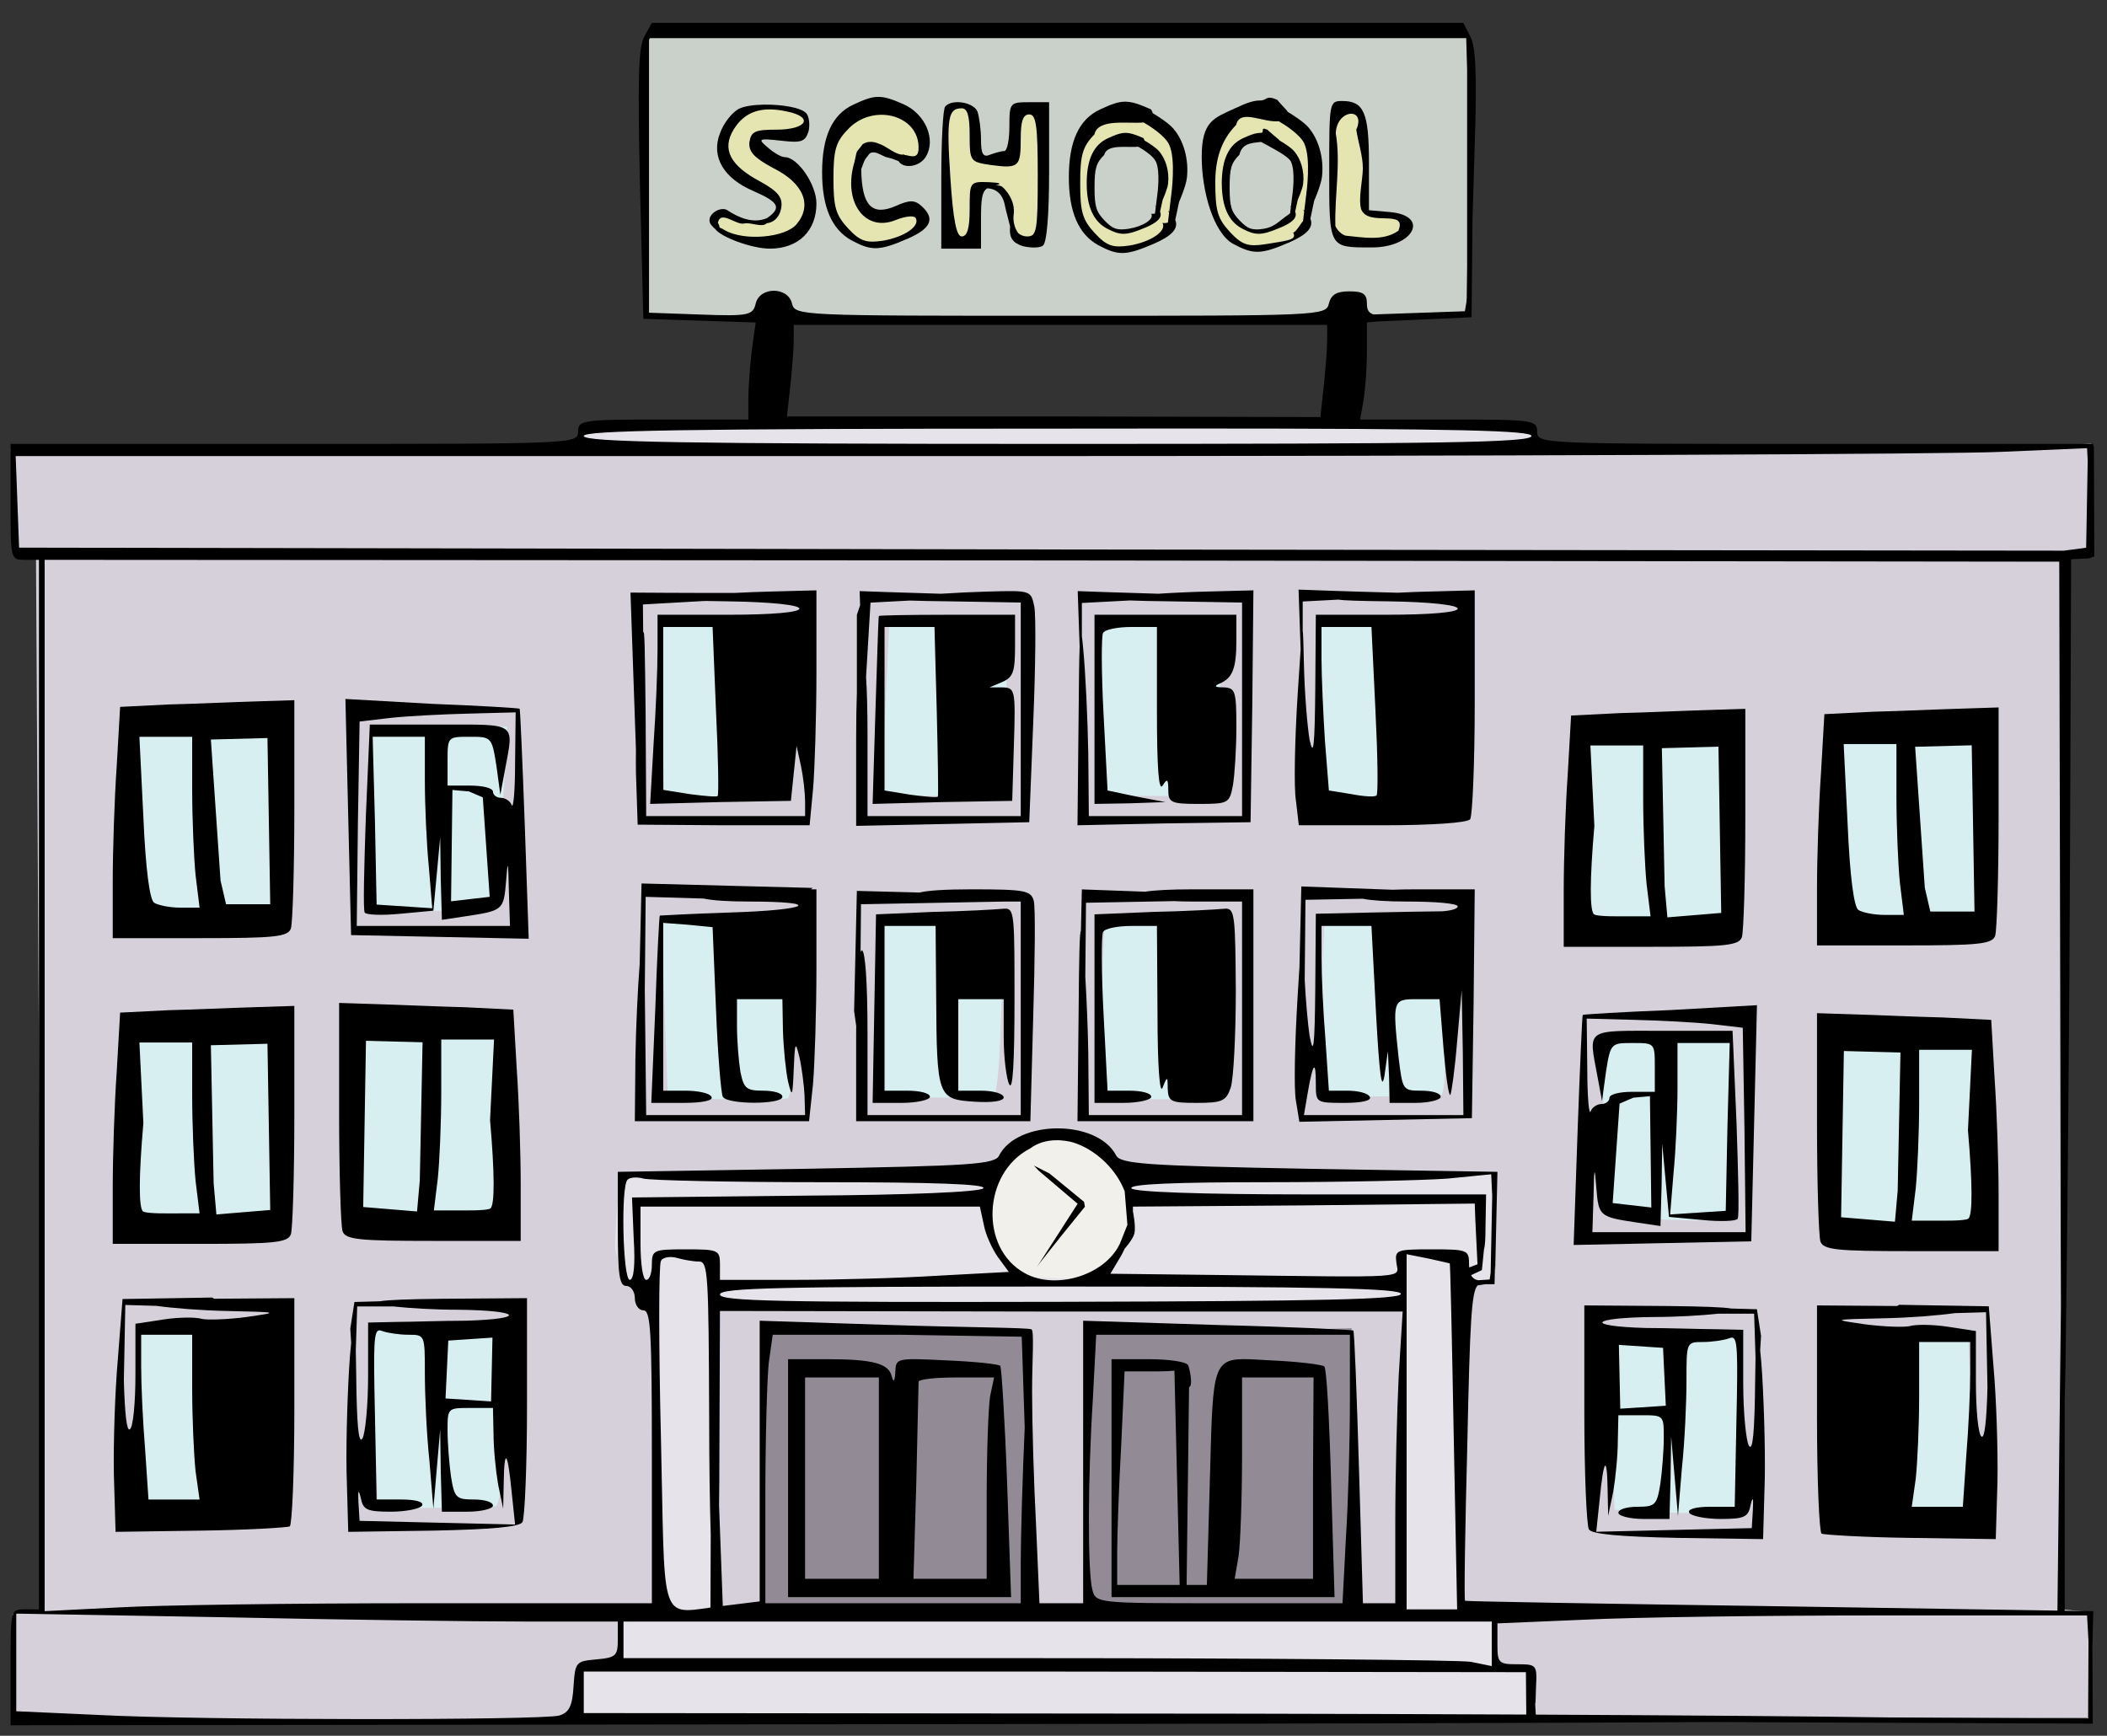
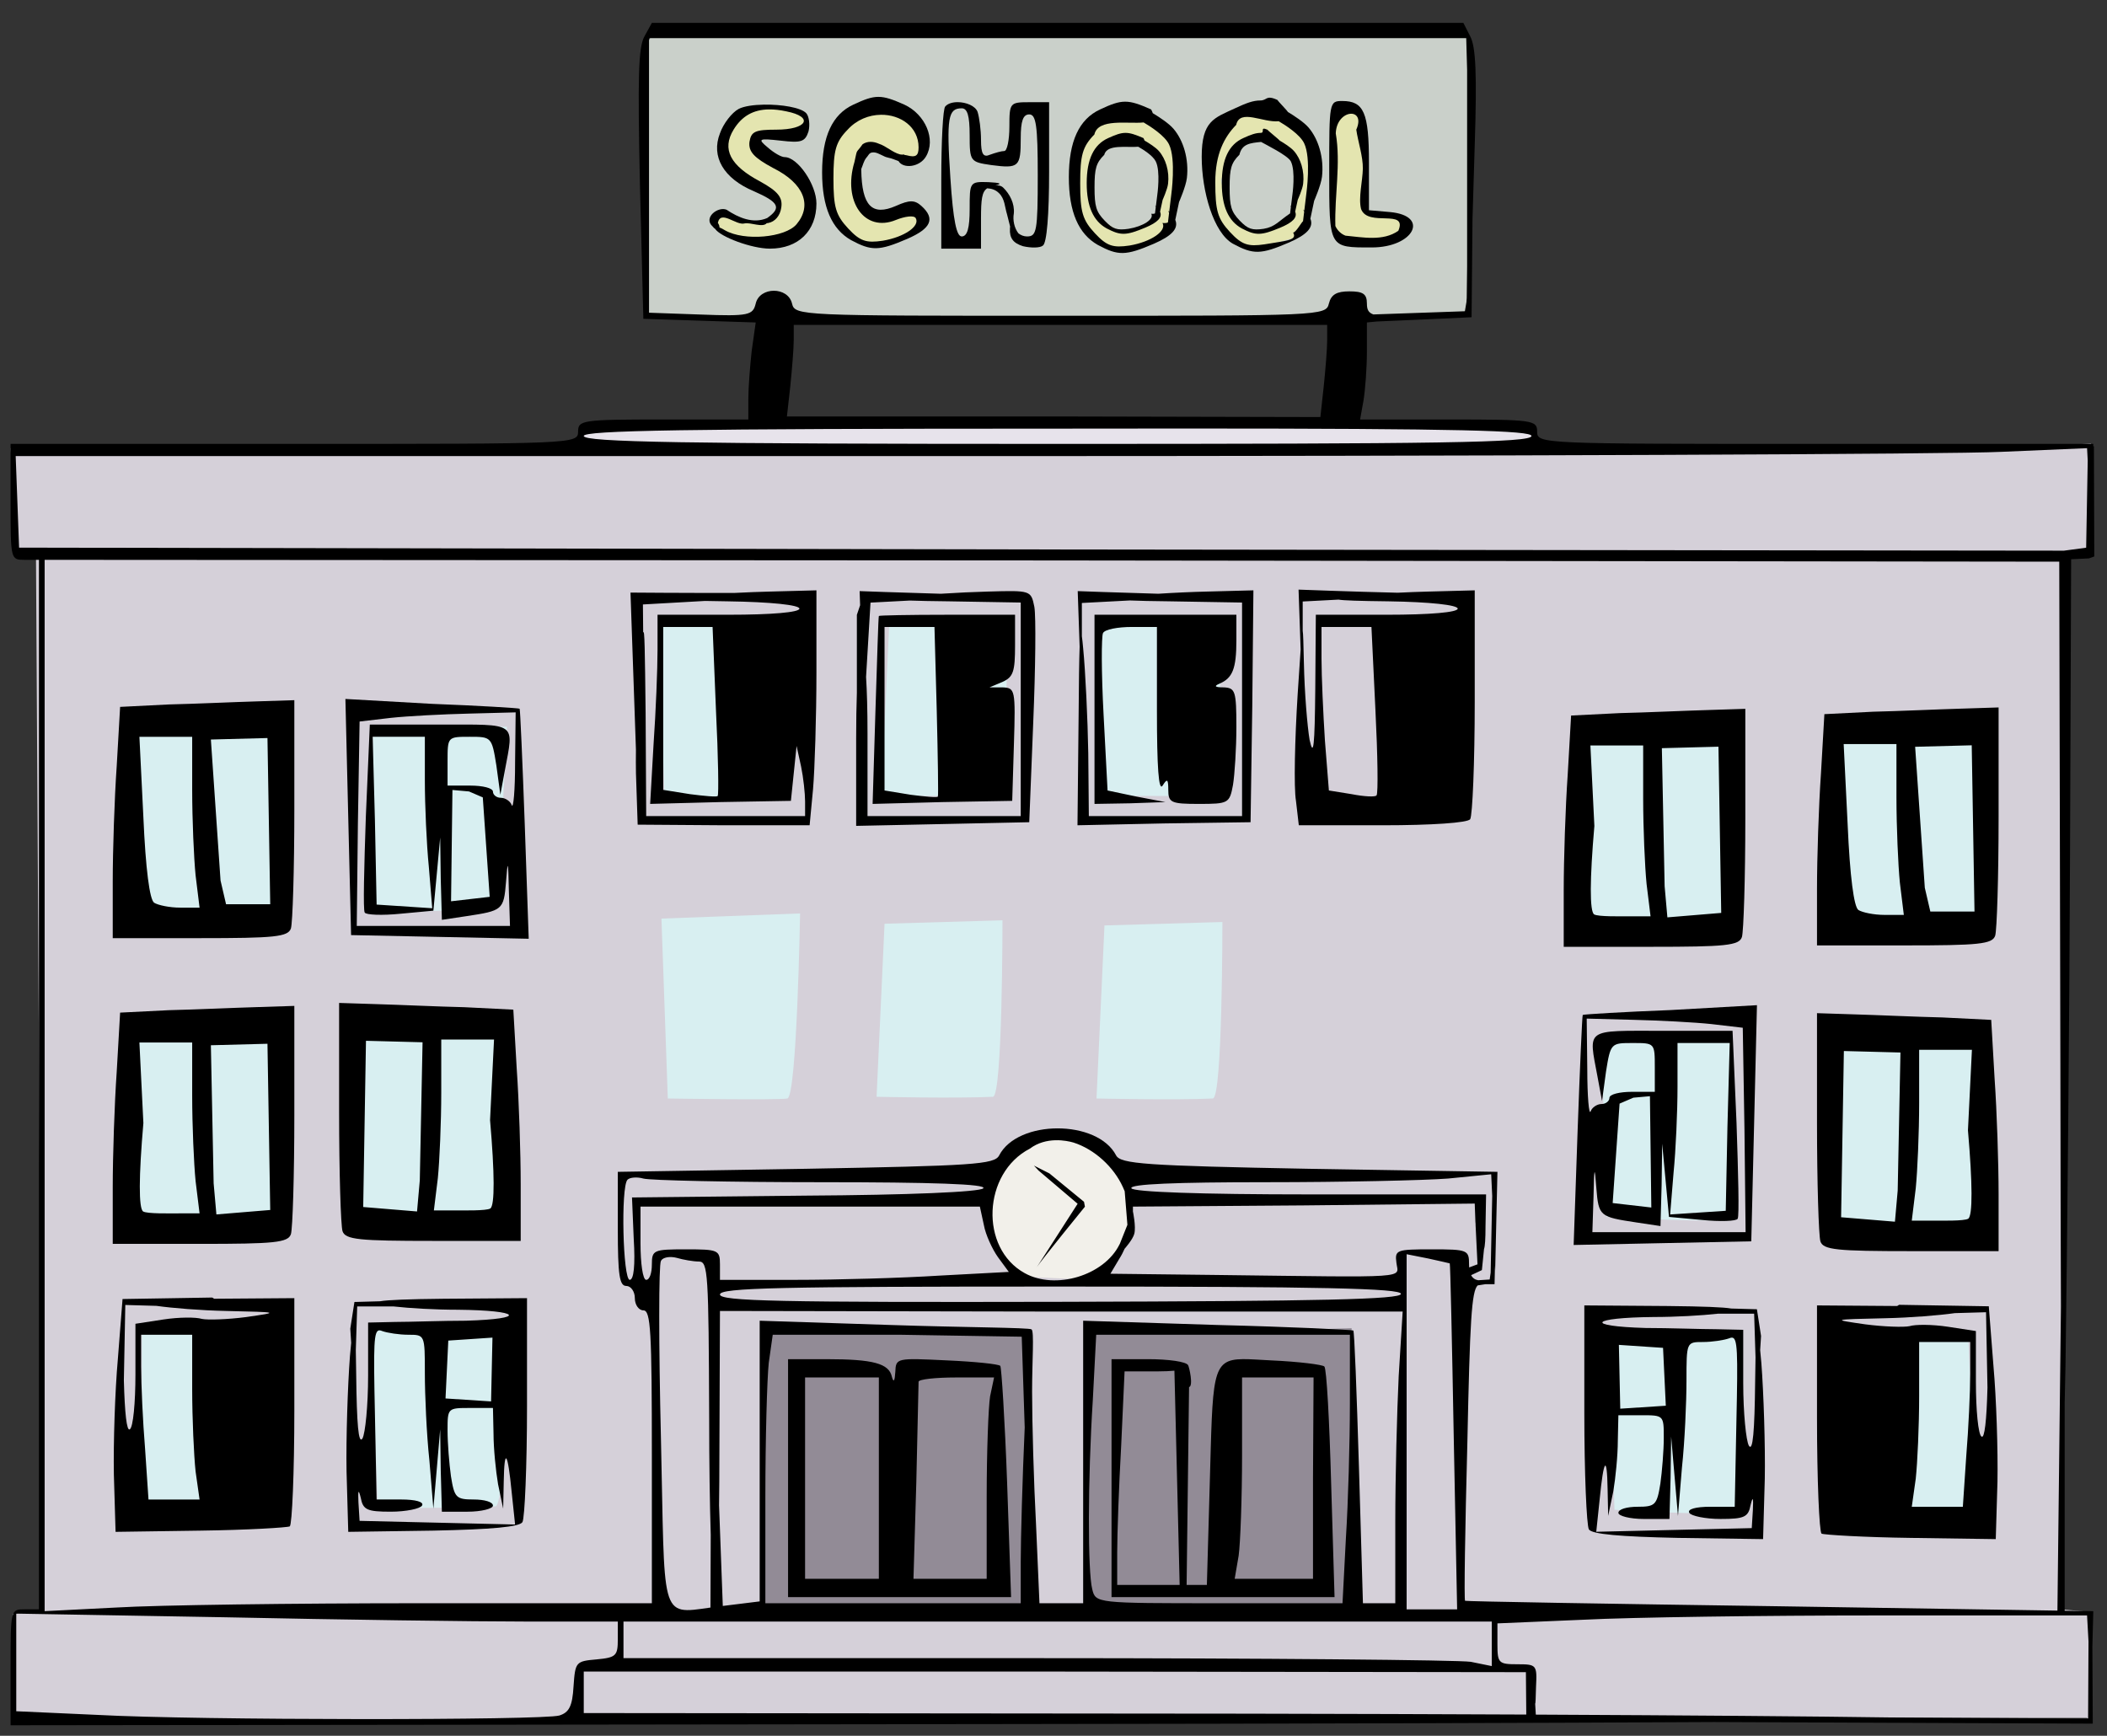
<svg xmlns="http://www.w3.org/2000/svg" xmlns:ns1="http://www.inkscape.org/namespaces/inkscape" xmlns:ns2="http://sodipodi.sourceforge.net/DTD/sodipodi-0.dtd" version="1.0" width="795" height="655" viewBox="0 0 636 524" preserveAspectRatio="xMidYMid meet" id="svg9101" ns1:version="0.91 r13725" ns2:docname="school-colour.svg">
  <rect x="0" y="0" width="636" height="524" fill="#333333" stroke="none" />
  <defs id="defs9171" />
  <ns2:namedview pagecolor="#ffffff" bordercolor="#666666" borderopacity="1" objecttolerance="10" gridtolerance="10" guidetolerance="10" ns1:pageopacity="0" ns1:pageshadow="2" ns1:window-width="1916" ns1:window-height="1035" id="namedview9169" showgrid="false" fit-margin-top="0" fit-margin-left="0" fit-margin-right="0" fit-margin-bottom="0" units="px" ns1:zoom="0.35739105" ns1:cx="576.05733" ns1:cy="575.12671" ns1:window-x="4" ns1:window-y="1" ns1:window-maximized="1" ns1:current-layer="g9105" />
  <g transform="matrix(0.1,0,0,-0.1,244.898,349.963)" id="g9105" style="fill:#000000;stroke:none">
    <g id="g9932" transform="matrix(1.713,0,0,1.842,-2708.237,-2832.246)">
      <path ns2:nodetypes="cccccccccc" ns1:connector-curvature="0" id="path9871" d="m 2855.968,2740.83 -2.808,-36.507 -1089.592,-8.425 -468.974,2.808 -120.754,14.041 8.425,28.082 699.249,8.425 553.221,0 190.959,-5.617 z" style="fill:#e7e3eb;fill-opacity:1;fill-rule:evenodd;stroke:none;stroke-width:8px;stroke-linecap:butt;stroke-linejoin:miter;stroke-opacity:1" />
      <path ns1:connector-curvature="0" id="path9865" d="m 1173.753,2702.964 -1003.429,0 7.405,-177.729 37.027,0 11.108,-1725.454 -51.838,-7.405 0,-166.621 322.134,-11.108 2354.911,7.405 977.51,0 7.405,-3.703 -3.703,177.729 -48.135,3.703 3.703,1255.212 0,473.944 44.432,-3.703 3.703,96.27 0,88.865 -251.783,-11.108 -714.619,3.703 -1199.671,0 z" style="fill:#d5d0d9;fill-opacity:1;fill-rule:evenodd;stroke:none;stroke-width:8px;stroke-linecap:butt;stroke-linejoin:miter;stroke-opacity:1" />
      <path ns1:connector-curvature="0" id="path9891" d="m 2302.571,2423.501 c 0,0 0.216,-288.505 -16.849,-289.248 -64.589,-2.808 -205.001,10e-5 -205.001,10e-5 l 14.041,283.631 z" style="fill:#d8eff1;fill-opacity:1;fill-rule:evenodd;stroke:none;stroke-width:8px;stroke-linecap:butt;stroke-linejoin:miter;stroke-opacity:1" ns2:nodetypes="csccc" />
      <path ns1:connector-curvature="0" id="path9875" d="m 379.111,2255.007 c 0,0 -25.274,-322.946 -8.425,-325.754 16.849,-2.808 278.015,2.808 278.015,2.808 l -2.808,314.522 z" style="fill:#d8eff1;fill-opacity:1;fill-rule:evenodd;stroke:none;stroke-width:8px;stroke-linecap:butt;stroke-linejoin:miter;stroke-opacity:1" />
      <path ns1:connector-curvature="0" id="path9873" d="m 1496.785,1255.278 -2.808,-457.741 1041.852,5.616 0,210.617 -2.808,247.124 -179.727,-5.616 -283.631,14.041 0,-365.07 -2.808,-95.48 -98.288,-5.616 -5.617,67.397 -5.617,387.535 -165.685,0 -272.398,0 z" style="fill:#928b96;fill-opacity:1;fill-rule:evenodd;stroke:none;stroke-width:8px;stroke-linecap:butt;stroke-linejoin:miter;stroke-opacity:1" />
-       <path ns2:nodetypes="cccccccccccccccccccccccccccccscccccccccccccccc" ns1:connector-curvature="0" id="path9867" d="m 2777.337,794.728 -67.397,-8.425 -230.275,2.808 -511.097,2.808 -550.413,2.808 -14.041,210.617 5.616,289.248 205.001,0 634.659,5.616 373.494,0 -2.808,-395.96 2.808,-115.137 109.521,0 -5.616,345.412 0,196.576 50.548,5.616 5.617,53.356 0,126.37 -174.11,-2.808 -390.344,-5.617 -95.48,8.425 -50.548,53.356 -78.63,11.233 -87.055,-39.315 -8.425,-33.699 -205,2.808 -238.699,-2.808 -143.22,2.808 -67.397,0 c 0,0 -11.233,-106.713 -8.425,-120.754 2.808,-14.041 14.041,-50.548 14.041,-50.548 l 33.699,-11.233 22.466,-89.863 5.617,-398.768 -2.808,-44.932 -61.781,-2.808 -5.616,-81.439 -70.206,-8.425 0,-75.822 996.921,0 685.207,-8.425 -2.808,87.055 -61.781,5.616 -8.425,42.123 5.617,33.699 z" style="fill:#e7e3eb;fill-opacity:1;fill-rule:evenodd;stroke:none;stroke-width:8px;stroke-linecap:butt;stroke-linejoin:miter;stroke-opacity:1" />
      <path ns1:connector-curvature="0" id="path9869" d="m 1996.65,1575.416 -67.397,-25.274 -42.123,-89.863 8.425,-58.973 58.973,-56.165 131.987,-5.616 25.274,28.082 30.89,50.548 0,30.89 -11.233,53.356 -25.274,39.315 -56.164,28.082 z" style="fill:#f2f0ea;fill-opacity:1;fill-rule:evenodd;stroke:none;stroke-width:8px;stroke-linecap:butt;stroke-linejoin:miter;stroke-opacity:1" />
      <path ns2:nodetypes="csccc" style="fill:#d8eff1;fill-opacity:1;fill-rule:evenodd;stroke:none;stroke-width:8px;stroke-linecap:butt;stroke-linejoin:miter;stroke-opacity:1" d="m 1926.269,2423.501 c 0,0 0.216,-288.505 -16.849,-289.248 -64.589,-2.808 -205.001,10e-5 -205.001,10e-5 l 14.041,283.631 z" id="path9889" ns1:connector-curvature="0" />
      <path ns1:connector-curvature="0" id="path9887" d="m 1555.583,2431.925 c 0,0 -8.425,-297.672 -25.274,-300.48 -16.849,-2.808 -207.809,-2.808 -207.809,-2.808 l -11.233,294.864 z" style="fill:#d8eff1;fill-opacity:1;fill-rule:evenodd;stroke:none;stroke-width:8px;stroke-linecap:butt;stroke-linejoin:miter;stroke-opacity:1" ns2:nodetypes="csccc" />
      <path ns1:connector-curvature="0" id="path9897" d="m 1917.844,1929.252 c 0,0 0.216,-288.505 -16.849,-289.248 -64.589,-2.808 -205.001,1e-4 -205.001,1e-4 l 14.041,283.631 z" style="fill:#d8eff1;fill-opacity:1;fill-rule:evenodd;stroke:none;stroke-width:8px;stroke-linecap:butt;stroke-linejoin:miter;stroke-opacity:1" ns2:nodetypes="csccc" />
      <path ns1:connector-curvature="0" id="path9915" d="m 2718.364,3395.147 c -19.658,-2.808 -1314.251,-8.425 -1314.251,-8.425 l -101.096,0 -19.658,-36.507 5.617,-421.234 5.617,-8.425 241.507,-2.808 306.097,0 707.673,-2.808 185.343,11.233 5.617,241.507 2.808,160.069 -5.617,39.315 -2.808,11.233 -2.808,11.233 z" style="fill:#cad0ca;fill-opacity:1;fill-rule:evenodd;stroke:none;stroke-width:8px;stroke-linecap:butt;stroke-linejoin:miter;stroke-opacity:1" />
      <path ns2:nodetypes="ccccccccccccccccccccccccccccccccccc" ns1:connector-curvature="0" style="fill:#e4e5b0;fill-opacity:1;fill-rule:evenodd;stroke:none;stroke-width:8px;stroke-linecap:butt;stroke-linejoin:miter;stroke-opacity:1" d="m 2384.688,3259.394 -72.359,-13.828 -28.734,-52.141 -3.188,-89.391 2.406,-0.078 15.688,-38.234 16.938,-14.922 c 0.871,-2.17 2.43,-4.702 5.406,-5.297 5.321,-1.064 36.188,-15.953 36.188,-15.953 l 78.742,19.149 4.253,6.38 15.967,21.287 8.508,64.919 -2.125,58.516 -19.156,29.797 -41.5,23.422 -17.031,6.375 z m 6.391,-51.078 28.734,-21.281 12.766,-26.594 0,-43.641 -8.516,-32.984 -20.219,-13.828 -31.922,-10.641 -23.41,-0.01 -14.903,17.025 -2.641,-3.078 -6.938,3.078 -7.438,14.906 -5.141,11.734 0.875,-0.031 -9.578,39.375 30.87,63.841 z" id="path9928" />
      <path id="path9923" transform="matrix(8,0,0,-8,0,4000)" d="m 268.557,92.842 -9.045,1.729 -3.592,6.518 -0.398,11.174 0.301,0.01 1.961,4.779 2.117,1.865 c 0.109,0.271 0.304,0.588 0.676,0.662 0.665,0.133 4.523,1.994 4.523,1.994 l 8.246,-2.127 3.459,-3.459 1.729,-8.381 -0.266,-7.314 -2.395,-3.725 -5.188,-2.928 -2.129,-0.797 z m 0.799,6.385 3.592,2.66 1.596,3.324 0,5.455 -1.064,4.123 -2.527,1.729 -3.99,1.33 -2.66,-0.797 -2.129,-1.33 -0.33,0.385 -0.867,-0.385 -0.93,-1.863 -0.643,-1.467 0.109,0.004 -1.197,-4.922 4.258,-6.916 6.783,-1.33 z" style="fill:#e4e5b0;fill-opacity:1;fill-rule:evenodd;stroke:none;stroke-width:8px;stroke-linecap:butt;stroke-linejoin:miter;stroke-opacity:1" ns1:connector-curvature="0" />
      <path id="path9107" transform="matrix(8,0,0,-8,0,4000)" d="m 162.5,75 -1.625,2.75 c -1.375,2.25 -1.5,8.5 -1,30.375 l 0.75,27.5 L 173,136 l 12.375,0.375 -0.875,5.75 c -0.375,3.125 -0.75,7.625 -0.75,9.875 l 0,4.25 -18.75,0 c -17.875,0 -18.75,0.125 -18.75,2.5 0,2.5 -0.875,2.5 -62.5,2.5 l -62.5,0 0,11.875 c 0,11.875 0,11.875 3.125,11.875 l 3.125,0 0,107.5 0,107.5 -3.125,0 c -3.125,0 -3.125,0 -3.125,11.875 l 0,11.875 221.625,-0.25 c 61.406,-0.063 115.678,-0.222 153.615,-0.412 l 83.395,0.332 -0.09,-15.773 L 480,400.375 l -6.305,-0.092 0,-42.658 c 0.058,-2.337 0.114,-4.565 0.18,-7.625 0.375,-23.75 0.875,-71 1,-105 l 0.242,-60.119 3.906,-0.174 1.195,-0.4 -0.084,-22.59 -0.148,0.029 0.014,-0.496 -61.25,0 c -60.375,0 -61.25,0 -61.25,-2.5 0,-2.375 -0.875,-2.5 -19.5,-2.5 l -19.5,0 0.75,-3.875 c 0.375,-2.125 0.75,-6.625 0.75,-10 l 0,-6 2.117,-0.197 9.381,-0.383 11.559,-0.492 0.203,-20.109 L 343.75,100 c 0.5,-14.375 0.25,-20.125 -1,-22.25 L 341.25,75 251.875,75 162.5,75 Z m -0.625,3.125 90,0 90,0 0.197,6.51 0,46.734 -0.492,2.705 -20.158,0.656 C 320.318,134.357 320,133.723 320,132.5 c 0,-2 -0.875,-2.5 -3.875,-2.5 -2.75,0 -4,0.625 -4.5,2.5 -0.625,2.5 -1.75,2.5 -59.125,2.5 -57.375,0 -58.5,0 -59.125,-2.5 -0.875,-3.5 -7.125,-3.5 -8,0 -0.625,2.375 -1.5,2.625 -12.125,2.25 l -11.375,-0.375 0,-28.125 0,-28.125 z m 31.875,58.75 58.75,0 58.75,0 0,3.125 c 0,1.75 -0.375,6 -0.75,9.375 l -0.75,6.375 -58.75,-0.125 -58.75,0 0.75,-6.25 c 0.375,-3.5 0.75,-7.625 0.75,-9.375 l 0,-3.125 z m 86.799,21.227 c 60.293,0.005 75.701,0.43 75.701,1.523 0,1.375 -20.125,1.625 -104.375,1.625 -82.625,0 -104.375,-0.375 -104.375,-1.625 0,-1.125 21.75,-1.5 104.375,-1.5 10.531,-0.016 20.061,-0.024 28.674,-0.023 z m 198.076,4.023 0.146,2.537 -0.346,17.85 -4.891,0.611 -224.41,-0.248 -226,-0.375 -0.375,-9.375 -0.375,-9.375 209.25,0 c 115.125,0 217.75,-0.375 228.125,-0.875 l 18.875,-0.75 z M 28.75,185 l 221.875,0.125 221.875,0.25 0.25,103.875 c 0.03,20.569 0.069,36.475 0.119,48.762 L 472.098,400.26 411,399.375 c -38,-0.5 -69.25,-1 -69.375,-1.125 -0.25,-0.125 0,-14.75 0.5,-32.375 0.563,-24.988 0.926,-31.007 2.27,-32.234 l 1.682,-0.246 2.037,0 0.096,-3.873 0.041,1.104 0.25,-10.125 0.25,-10.125 -41.5,-0.625 c -36.125,-0.625 -41.5,-1 -42.5,-2.75 -4.125,-7.375 -21.625,-7.375 -25.75,0 -1,1.875 -5.875,2.125 -42.625,2.75 L 187.891,309.879 155,310.375 155,322 c 0,9.625 0.375,11.75 1.875,11.75 1,0 1.875,1.125 1.875,2.5 0,1.375 0.875,2.5 1.875,2.5 1.625,0 1.875,4.125 1.875,30 l 0,30 -50.875,0 c -28.125,0 -58.125,0.375 -67,0.875 l -15.875,0.75 0,-107.625 0,-107.75 z m 222.604,118.9 c 1.766,-0.048 3.268,0.27 4.021,0.475 4.625,1.375 8.875,5 10.875,9.125 l 0.398,0.852 0.598,6.877 -1.68,3.918 c -0.024,0.04 -0.042,0.063 -0.066,0.104 -3.375,6.375 -14.125,9.375 -20.875,5.875 -10,-5.125 -9.25,-20.5 1.125,-25.5 1.807,-1.263 3.837,-1.677 5.604,-1.725 z m -4.697,5.191 1.002,1.004 8.623,6.818 c 0,0 -9.826,14.236 -9.023,13.033 0.802,-1.203 10.627,-12.432 10.627,-12.432 l -0.199,-1.004 -7.621,-5.814 -3.408,-1.605 z m 100.719,1.783 0.225,4.449 -0.344,15.711 -0.215,1.395 -2.531,0.154 c -0.708,-0.113 -1.226,-0.454 -1.561,-1.041 0.574,-0.251 1.412,-0.613 1.412,-0.613 l 0.965,-0.43 0.467,-4.297 c 0.219,-0.562 0.332,-2.068 0.332,-4.703 l 0.125,-6.5 -38.625,0 c -24.5,0 -39,-0.5 -39.5,-1.25 -0.5,-0.875 9.75,-1.25 29.75,-1.25 16.75,0 34.75,-0.375 40,-0.75 l 9.5,-0.875 z m -188.828,0.672 c 0.641,-0.047 1.391,0.016 2.078,0.203 1.375,0.375 19.125,0.75 39.25,0.75 24.25,0 36.5,0.375 35.625,1.25 -0.75,0.75 -16.375,1.375 -39.25,1.5 l -38.125,0.375 0.375,8.375 c 0.375,5.625 0,8.5 -0.875,8.5 -1.5,0 -2,-19 -0.5,-20.5 0.25,-0.25 0.781,-0.406 1.422,-0.453 z M 343.75,316.875 343.875,320 c 0,0.373 0.033,0.79 0.074,1.213 l -0.018,-0.041 0.43,8.148 -1.836,0.637 c -0.014,-0.185 -0.025,-0.375 -0.025,-0.582 0,-3 -0.25,-3.125 -8.25,-3.125 -7.75,0 -8.125,0.125 -7.75,2.75 0.375,3.25 4,3 -39.75,2.5 l -23.25,-0.25 2,-3.125 c 0.434,-0.628 0.809,-1.322 1.133,-1.998 0,0 1.802,-1.872 2.135,-3.074 0.406,-1.468 -0.305,-4.561 -0.305,-4.561 l 0,-0.994 L 306,317.25 343.75,316.875 Z M 160,317.5 l 37.375,0 37.375,0 0.875,3.75 c 0.375,2 1.875,5 3.125,6.625 l 2.375,3 -15.125,0.75 c -8.375,0.5 -22.625,0.875 -31.875,0.875 l -16.625,0 0,-3.125 c 0,-3 -0.375,-3.125 -7.5,-3.125 -7.125,0 -7.5,0.125 -7.5,3.125 0,1.75 -0.5,3.125 -1.25,3.125 -0.75,0 -1.25,-3.375 -1.25,-7.5 l 0,-7.5 z m 168.75,9.75 4.75,0.875 c 2.5,0.5 4.75,1 4.75,1 0.125,0.125 0.5,16.125 0.875,35.5 l 0.75,35.375 -5.625,0 -5.5,0 0,-36.375 0,-36.375 z m -161.877,0.584 c 0.369,0.018 0.752,0.072 1.127,0.166 1.375,0.375 3.625,0.75 4.875,0.75 2,0 2.125,2.375 2.25,32.125 0,9.046 0.132,17.51 0.342,23.848 l -0.059,14.912 C 164.046,401.144 165.42,401.81 164.5,365 c -0.5,-19.25 -0.5,-35.625 0,-36.375 0.281,-0.562 1.266,-0.844 2.373,-0.791 z M 252.5,333.875 c 57.625,0 75,0.375 75,1.5 0,1.125 -17.375,1.5 -75,1.625 -62,0.125 -75,-0.125 -75,-1.5 0,-1.375 13.125,-1.625 75,-1.625 z m -75,5 75.125,0.125 75.25,0 -0.875,13.25 c -0.375,7.25 -0.75,20.625 -0.75,29.875 l 0,16.625 -3.625,0 -3.5,0 L 318.25,371 c -0.5,-15.375 -1,-28 -1.25,-28.125 -0.125,-0.125 -13.625,-0.75 -29.875,-1.125 l -29.625,-0.875 0,28.875 0,29 -4.75,0 -4.875,0 -0.75,-16 c -0.5,-8.75 -0.875,-21 -0.875,-27.375 0,-6.25 0.502,-12.352 -0.123,-12.727 -0.5,-0.375 -15.002,-0.398 -31.002,-0.898 l -28.875,-0.875 0,28.75 0,28.75 -7.625,0.875 c -0.179,0.018 -0.326,0.04 -0.5,0.059 l -0.824,-20.613 c 0.042,-3.11 0.074,-6.405 0.074,-10.195 l 0.125,-29.625 z m 11.625,4.875 28.125,0 26.721,0.4 0.654,18.6 c -0.5,10.375 -0.875,22.75 -0.875,27.5 l 0,8.5 -28.125,0 -28.125,0 0,-21.75 c 0,-11.875 0.375,-24.25 0.75,-27.5 l 0.875,-5.75 z m 71.25,0 28,0 27.875,0 0,14.125 c 0,7.875 -0.375,20.25 -0.875,27.5 l -0.75,13.375 -27.125,0 c -27.125,0 -27.25,0 -28,-2.875 -1,-3.625 -1,-22.25 0.125,-38.75 l 0.75,-13.375 z M 22.5,400.875 l 46,0.75 c 25.25,0.5 55,0.875 66.25,0.875 l 20.25,0 0,3.625 c 0,3.375 -0.375,3.75 -4.625,4.125 -4.625,0.375 -4.75,0.5 -5.125,5.5 -0.25,4.125 -1,5.375 -3.125,6 -3.75,1 -79.625,1 -101.75,-0.125 l -17.875,-0.75 0,-10 0,-10 z m 410.125,0.375 46,0 0.318,5.34 -0.09,15.799 -43.523,-0.24 c -16.738,-0.228 -44.198,-0.435 -78.127,-0.582 l -0.143,-2.254 c 0.091,0.016 0.123,-1.096 0.189,-3.438 0.25,-4.5 0.125,-4.625 -4.125,-4.625 -4.125,0 -4.375,-0.25 -4.375,-4.125 l 0,-4.25 19,-0.75 c 10.375,-0.5 39.625,-0.875 64.875,-0.875 z m -276.375,1.25 95.625,0 95.625,0 0,4.5 0,4.625 -4.625,-0.875 C 340.25,410.375 297.25,410 247.25,410 l -91,0 0,-3.75 0,-3.75 z m -8.75,10.25 104.25,0 103.271,0.123 0.082,8.682 C 335.825,421.474 315.185,421.409 293.5,421.375 l -146,-0.125 0,-4.25 0,-4.25 z" ns1:connector-curvature="0" />
      <path ns2:nodetypes="csccc" style="fill:#d8eff1;fill-opacity:1;fill-rule:evenodd;stroke:none;stroke-width:8px;stroke-linecap:butt;stroke-linejoin:miter;stroke-opacity:1" d="m 808.77,2240.966 c 0,0 -8.425,-294.864 8.425,-297.672 16.849,-2.808 210.617,5.617 210.617,5.617 l 16.849,297.672 z" id="path9877" ns1:connector-curvature="0" />
      <path id="path9109" d="m 1540,1015 0,-195 196,0 197,0 -7,188 c -4,103 -10,189 -12,191 -3,3 -45,7 -94,9 -89,4 -90,4 -91,-19 -1,-15 -3,-18 -6,-8 -5,22 -33,29 -115,29 l -68,0 0,-195 z m 160,0 0,-165 -65,0 -65,0 0,165 0,165 65,0 65,0 0,-165 z m 196,134 c -3,-17 -6,-92 -6,-165 l 0,-134 -64,0 -65,0 5,158 c 2,86 4,160 4,165 0,4 30,7 66,7 l 67,0 -7,-31 z" ns1:connector-curvature="0" />
      <path ns2:nodetypes="scccccsccccccccsccccsccscccccccccsc" ns1:connector-curvature="0" id="path9111" transform="matrix(8,0,0,-8,0,4000)" d="m 292.691,348.744 c -7.049,0.059 -6.605,3.232 -7.316,25.881 L 284.75,395 l -4.461,0 0.538,-40.531 c 0.989,-0.216 0.031,-4.118 -0.203,-4.469 -0.375,-0.75 -4.375,-1.25 -8.875,-1.25 l -8,0 0,24.375 0,24.375 24.625,0 24.5,0 -0.75,-23.25 c -0.375,-12.75 -1,-23.625 -1.5,-24 -0.375,-0.375 -5.625,-1 -11.75,-1.25 -2.531,-0.117 -4.557,-0.269 -6.184,-0.256 z m -15.09,2.367 1.154,43.889 -3.881,0 -9.875,0 0,-6.625 c 0,-3.75 0.375,-13.625 0.875,-21.875 l 0.75,-15.25 7.375,0 c 1.418,0 2.608,-0.052 3.602,-0.139 z M 292.5,352.5 l 7.875,0 7.875,0 -0.125,20.625 0,20.625 -8.625,0 -8.625,0 0.875,-4.75 c 0.375,-2.5 0.75,-11.75 0.75,-20.625 z" />
      <path ns1:connector-curvature="0" id="path9919" d="m 1751.54,3250.884 -65.975,13.834 -58.527,-32.988 -22.347,-76.617 10.641,-68.104 28.731,-31.924 29.795,-18.09 40.437,1.064 38.308,11.705 26.603,19.154 -14.898,23.411 -54.27,-10.641 -38.308,11.705 -9.577,56.398 11.705,41.501 17.026,3.192 27.667,-11.705 42.565,-11.705 18.09,18.09 -5.321,43.629 z" style="fill:#e4e5b0;fill-opacity:1;fill-rule:evenodd;stroke:none;stroke-width:8px;stroke-linecap:butt;stroke-linejoin:miter;stroke-opacity:1" />
      <path ns2:nodetypes="scscccccccccccccsscccccccccccccsscscc" ns1:connector-curvature="0" id="path9113" transform="matrix(8,0,0,-8,0,4000)" d="m 212.406,90.156 c -1.562,0 -3.094,0.531 -5.531,1.594 -4.625,2 -6.875,6.5 -6.875,13.875 0,7.125 2.125,11.625 6.375,13.875 4.5,2.25 6.125,2.25 12.375,-0.25 5.25,-2.125 6.25,-4.125 3.125,-6.75 -1.5,-1.25 -2.625,-1.25 -5.625,0 -5.25,2.125 -7.5,0 -7.625,-7.375 l -0.004,-0.189 c 0.365,-0.773 0.546,-1.643 1.113,-2.301 0.384,-0.345 0.589,-0.963 1.176,-1.068 0.946,-0.194 1.813,0.381 2.656,0.717 0.678,0.348 1.455,0.358 2.156,0.641 0.362,0.126 0.732,0.262 1.105,0.385 1.032,1.637 4.659,1.263 6.047,-0.934 2.25,-3.5 -0.125,-8.625 -4.75,-10.625 -2.562,-1.062 -4.156,-1.594 -5.719,-1.594 z m 0.525,3.668 c 4.315,-0.054 8.318,2.457 8.318,6.676 0,1.75 -0.625,2.125 -2.625,1.625 -0.221,-0.051 -0.383,-0.062 -0.57,-0.09 0.082,-0.01 0.1,-0.033 -0.096,-0.096 -0.091,0.005 -0.134,0.028 -0.158,0.057 -0.165,-0.017 -0.332,-0.035 -0.465,-0.031 -0.05,-0.01 -0.144,-0.016 -0.172,-0.025 -1.701,-0.413 -3.018,-1.697 -4.688,-2.193 -1.117,-0.462 -2.512,-0.576 -3.559,0.121 -1.602,2.115 -1.07,0.647 -1.793,3.633 -2.625,8.125 2.25,14.5 9.125,11.875 2,-0.75 4,-1 4.375,-0.375 1,1.625 -2.5,3.875 -7.25,4.625 -3.625,0.5 -5,0.125 -7.625,-2.5 -2.75,-2.75 -3.25,-4.375 -3.25,-10.25 0,-5.75 0.5,-7.5 3.125,-10 2.016,-2.062 4.718,-3.019 7.307,-3.051 z" />
      <path ns1:connector-curvature="0" id="path9917" d="m 1570.64,3248.756 -4.256,-28.731 -84.065,-4.256 1.064,-20.218 65.975,-45.757 30.859,-39.372 -11.705,-39.372 -17.026,-29.795 -47.885,-8.513 -36.18,8.513 -26.603,9.577 -18.09,8.513 -10.641,15.962 11.705,10.641 28.731,-8.513 30.86,-6.385 28.731,8.513 9.577,22.346 -2.128,8.513 -75.552,41.501 -18.09,34.052 2.128,30.86 17.026,28.731 24.475,12.769 18.09,5.321 39.373,-3.192 34.052,-7.449 z" style="fill:#e4e5b0;fill-opacity:1;fill-rule:evenodd;stroke:none;stroke-width:8px;stroke-linecap:butt;stroke-linejoin:miter;stroke-opacity:1" />
      <path id="path9115" transform="matrix(8,0,0,-8,0,4000)" d="m 187.211,91.748 c -2.292,0.033 -4.414,0.314 -5.586,0.877 -1.5,0.75 -3.375,3 -4.125,5 -2,4.75 0.75,9.25 7.5,11.875 5.482,2.243 6.116,3.369 2.902,5.48 -3.075,1.243 -6.331,-0.069 -8.947,-1.703 -1.906,-0.741 -5.242,1.665 -3.051,3.443 0.171,0.226 0.353,0.37 0.531,0.475 1.158,1.654 8.064,4.055 12.064,4.055 6.25,0 10.25,-3.625 10.25,-9.25 0,-3.875 -4.125,-9.5 -7,-9.5 -0.75,0 -2.375,-0.875 -3.75,-2 -2.25,-1.75 -2,-1.875 2.875,-1.375 4.5,0.5 5.375,0.25 6.125,-1.875 0.375,-1.375 0.125,-3.125 -0.5,-3.75 -1.172,-1.172 -5.468,-1.807 -9.289,-1.752 z m 1.059,0.979 c 1.168,-0.016 2.449,0.117 3.855,0.398 6.125,1.125 4.625,3.75 -2.25,3.75 -4.625,0 -5.5,0.375 -5.875,2.5 -0.25,2 1,3.25 5.25,5.375 6.75,3.125 8.625,7.625 5.125,11.5 -2.5,2.75 -11.5,3.5 -15.75,1.25 -0.452,-0.271 -0.864,-0.453 -1.236,-0.594 0.019,-0.237 -0.07,-0.552 -0.352,-0.941 0.621,-2.754 4.041,0.603 5.871,0.119 1.385,-0.26 3.995,0.932 4.9,-0.053 0.123,-0.013 0.176,-0.016 0.316,-0.031 1.5,-0.25 2.625,-1.5 2.875,-3.125 0.375,-2.125 -0.75,-3.375 -4.625,-5.375 -6.625,-3.25 -8.5,-6.625 -5.875,-10.625 1.781,-2.719 4.266,-4.102 7.77,-4.148 z" ns1:connector-curvature="0" />
-       <path ns1:connector-curvature="0" id="path9921" d="m 1862.209,3259.397 -23.41,6.385 -17.026,-5.321 -6.385,-63.847 c 0,0 -1.064,-156.425 8.513,-157.49 9.577,-1.064 37.244,-3.192 37.244,-3.192 l 20.218,92.578 24.475,4.256 18.09,-18.09 7.449,-30.859 6.385,-30.86 19.154,-11.705 24.475,6.385 4.256,122.374 3.192,90.45 -38.308,1.064 -11.705,-52.142 -3.192,-28.731 -22.346,-4.256 -24.475,-1.064 -14.898,5.321 -5.321,30.859 3.192,27.667 z" style="fill:#e4e5b0;fill-opacity:1;fill-rule:evenodd;stroke:none;stroke-width:8px;stroke-linecap:butt;stroke-linejoin:miter;stroke-opacity:1" />
      <path id="path9117" transform="matrix(8,0,0,-8,0,4000)" d="m 229.84,91.24 c -1.116,7.33e-4 -2.152,0.275 -2.715,0.885 -0.5,0.375 -0.875,7.125 -0.875,15 l 0,14.125 4.375,0 4.375,0 0,-6.125 c 0,-4.024 0.21,-5.526 1.365,-6.236 0.937,0.052 1.834,0.284 2.582,0.98 1.318,1.163 1.286,2.884 1.781,4.33 0.235,0.798 0.454,1.685 0.68,2.512 -0.011,0.151 -0.023,0.234 -0.033,0.414 -0.125,2 0.75,3 2.875,3.625 1.75,0.375 3.75,0.375 4.375,-0.125 C 249.5,120.125 250,114.25 250,105.5 l 0,-14.25 -4.375,0 c -4.25,0 -4.375,0.125 -4.375,5 0,2.75 -0.5,5 -1.125,5 -0.625,0 -2,0.375 -3.125,0.75 -1.5,0.625 -2,-0.125 -2,-3 0,-2.125 -0.375,-4.625 -0.75,-5.75 -0.469,-1.25 -2.55,-2.011 -4.41,-2.01 z M 230.75,92.5 c 1.25,0 1.75,1.5 1.75,5.5 0,5.375 0.125,5.5 4.75,6.125 6.125,0.75 6.5,0.375 6.5,-5.5 0,-3.5 0.5,-4.875 1.875,-4.875 1.5,0 1.875,2.25 1.875,12.5 0,11.5 -0.25,12.5 -2.375,12.5 -0.669,0 -1.336,-0.24 -1.875,-0.627 -0.931,-1.091 -1.287,-2.748 -1.018,-4.107 0.186,-2.016 -0.883,-3.933 -2.318,-5.25 -0.513,-0.455 -1.124,-0.522 -1.771,-0.455 1.59,-0.336 1.175,-0.568 -1.518,-0.686 -4.125,-0.125 -4.125,0 -4.125,5.5 0,3.875 -0.5,5.625 -1.75,5.625 -1.125,0 -1.875,-3.125 -2.5,-12 -0.875,-12.375 -0.5,-14.25 2.5,-14.25 z" ns1:connector-curvature="0" />
      <path ns1:connector-curvature="0" id="path9930" d="m 2512.386,3257.269 -11.705,-53.206 -1.064,-89.386 1.064,-51.078 4.256,-10.641 c 0,0 13.834,-12.769 21.282,-12.769 7.449,0 77.681,-1.064 81.937,1.064 4.256,2.128 20.218,17.026 20.218,17.026 l 0,17.026 -4.256,6.385 -30.86,4.256 -29.795,3.192 -9.577,6.385 1.064,36.18 -1.064,79.809 -8.513,43.629 z" style="fill:#e4e5b0;fill-opacity:1;fill-rule:evenodd;stroke:none;stroke-width:8px;stroke-linecap:butt;stroke-linejoin:miter;stroke-opacity:1" />
      <path ns1:connector-curvature="0" id="path9119" d="m 2516.608,3271.967 c -23,0 -23,-2 -23,-114 0,-128 -1,-126 75,-126 74,0 103,52 32,58 l -37,3 0,78 c 0,82 -9,101 -47,101 z m 13.828,-20.953 c 11.066,1.118 19.731,-7.445 10.844,-26 3.024,-19.637 11.957,-43.973 11.563,-64.047 -0.394,-20.074 -8.16,-47.684 -3.11,-66.016 12.155,-30.478 82.529,1.426 65.641,-35.688 -26.897,-17.567 -62.731,-10.596 -93.094,-7.984 -7.741,2.684 -14.251,8.441 -17.844,15.812 -1.617,50.611 9.817,101.892 0.688,151.875 0.775,20.128 14.246,30.929 25.312,32.047 z" />
-       <path ns2:nodetypes="csccc" style="fill:#d8eff1;fill-opacity:1;fill-rule:evenodd;stroke:none;stroke-width:8px;stroke-linecap:butt;stroke-linejoin:miter;stroke-opacity:1" d="m 2718.189,2426.309 c 0,0 -8.425,-297.672 -25.274,-300.48 -16.849,-2.808 -207.809,-2.808 -207.809,-2.808 l -11.233,294.864 z" id="path9893" ns1:connector-curvature="0" />
      <path id="path9121" transform="matrix(8,0,0,-8,0,4000)" d="m 304.945,191.102 0.459,12.266 0,0.008 c -0.162,2.117 -0.373,5.128 -0.654,9.125 -0.625,9.25 -0.875,19.125 -0.375,21.875 l 0.625,5 18.5,0 c 10.75,0 18.75,-0.5 19.25,-1.25 0.5,-0.75 1,-11.5 1,-24.125 l 0,-22.75 -10.25,0.25 c -2.081,0.045 -4.412,0.134 -6.732,0.238 -10.072,-0.223 -21.822,-0.637 -21.822,-0.637 z M 198.75,191.25 188.5,191.5 c -2.335,0.051 -5.036,0.152 -7.703,0.277 -10.812,0.028 -23.004,-0.068 -23.004,-0.068 l 1.201,32.168 c -0.023,1.78 -0.024,3.452 0.006,4.873 l 0.375,10.5 18.875,0.125 19,0 L 198,232 c 0.375,-4 0.75,-14.875 0.75,-24 l 0,-16.75 z m 96.25,0 -10.25,0.25 c -3.305,0.072 -7.206,0.234 -10.693,0.447 -8.914,-0.229 -17.756,-0.541 -17.756,-0.541 l 0.424,11.383 c -0.105,2.687 -0.175,7.244 -0.225,14.086 l -0.25,22.5 19,-0.375 19.125,-0.25 L 294.75,215 295,191.25 Z m -86.736,0.156 0.107,2.895 -0.715,1.969 0,15.98 c -0.098,2.619 -0.156,5.735 -0.156,9.375 l 0,17.875 19.125,-0.375 19,-0.375 0.875,-20.375 c 0.5,-11.125 0.625,-21.75 0.25,-23.75 C 246,191.25 246,191.25 236.5,191.5 c -3.031,0.072 -6.845,0.234 -10.363,0.449 -8.954,-0.229 -17.873,-0.543 -17.873,-0.543 z m 105.482,1.742 c 1.037,0.179 4.539,0.284 11.004,0.352 9.125,0.125 15.25,0.75 15.25,1.5 0,0.75 -6,1.25 -15.625,1.25 l -15.625,0 -0.125,15.25 c -0.125,11.625 -0.375,14.125 -1.25,10.375 -0.5,-2.75 -1.125,-9.75 -1.25,-15.625 -0.1,-3.99 -0.16,-6.314 -0.268,-6.691 l 0,-6.025 7.889,-0.385 z m -45.975,0.174 c 1.936,0.078 4.788,0.136 8.854,0.178 l 15.875,0.25 0,21.875 0,21.875 -16.875,0 -16.875,0 -0.125,-12.875 c -0.125,-7 -0.625,-16.75 -1.125,-21.5 -0.108,-1.164 -0.2,-1.912 -0.287,-2.461 l 0,-6.826 10.559,-0.516 z m -48.439,0.019 c 1.934,0.068 4.675,0.12 8.543,0.158 l 15.875,0.25 0,21.875 0,21.875 -16.875,0 -16.875,0 0,-16.875 c 0,-4.893 -0.123,-8.759 -0.32,-11.635 0.428,-6.792 0.94,-14.606 0.98,-15.225 l 8.672,-0.424 z m -45.107,0.08 c 1.503,0.028 2.832,0.058 4.9,0.078 9.625,0.125 15.875,0.75 15.875,1.5 0,0.75 -6,1.25 -15.625,1.25 l -15.625,0 0,7.125 c 0,4 -0.375,12.75 -0.875,19.375 l -0.75,12.25 15.5,-0.375 15.5,-0.25 0.625,-5.625 0.625,-5.625 1,4.25 c 0.5,2.25 0.875,5.5 0.875,7.125 l 0,3 -17.5,0 -17.5,0 -0.125,-21 c -0.16,-12.982 -0.222,-17.67 -0.539,-16.551 l -0.057,-5.807 13.695,-0.721 z M 227.5,196.25 c -8.25,0 -15,0.125 -15,0.25 -0.125,0.25 -0.375,9 -0.75,19.375 l -0.625,19.125 15.375,-0.375 15.375,-0.25 0.375,-11.625 c 0.375,-11.25 0.25,-11.5 -2.5,-11.625 l -2.875,0 2.875,-1.125 c 2.375,-1 2.75,-2.125 2.75,-7.5 l 0,-6.25 -15,0 z m 32.5,0 0,19.375 0,19.375 7.875,-0.125 7.75,-0.25 -6.375,-1.125 -6.375,-1.25 -0.875,-15.5 c -0.5,-8.625 -0.5,-16.125 -0.125,-16.75 0.375,-0.75 3.25,-1.25 6.375,-1.25 l 5.5,0 0,17.125 c 0,11.625 0.375,16.625 1.25,15.375 1,-1.5 1.25,-1.375 1.25,0.875 0,2.625 0.625,2.875 6.75,2.875 6.5,0 6.75,-0.125 7.5,-3.875 0.375,-2.125 0.75,-7.5 0.75,-11.875 0,-7.375 -0.25,-8 -2.75,-8.125 -2,0 -2.25,-0.25 -1,-0.75 2.875,-1.125 3.75,-3 3.75,-8.875 l 0,-5.25 -15.625,0 -15.625,0 z m -95,2.5 5.375,0 5.5,0 0.75,17.125 c 0.5,9.375 0.625,17.25 0.375,17.5 -0.125,0.25 -3,0 -6.125,-0.375 l -5.875,-0.875 0,-16.625 0,-16.75 z m 48.75,0 5.5,0 5.5,0 0.5,17.125 c 0.25,9.5 0.375,17.375 0.25,17.625 -0.125,0.25 -2.875,0 -6,-0.375 l -5.75,-0.875 0,-16.75 0,-16.75 z m 96.25,0 5.5,0 5.5,0 0.875,17 c 0.5,9.25 0.625,17.125 0.25,17.5 -0.25,0.375 -2.75,0.25 -5.5,-0.25 l -5,-0.75 L 310.75,222 C 310.375,216.5 310,208.875 310,205.25 l 0,-6.5 z" ns1:connector-curvature="0" />
-       <path ns1:connector-curvature="0" id="path9901" d="m 2692.915,1929.252 c 0,0 14.258,-285.697 -2.808,-286.439 -64.589,-2.808 -219.042,-2.808 -219.042,-2.808 l 14.041,283.631 z" style="fill:#d8eff1;fill-opacity:1;fill-rule:evenodd;stroke:none;stroke-width:8px;stroke-linecap:butt;stroke-linejoin:miter;stroke-opacity:1" ns2:nodetypes="csccc" />
      <path ns2:nodetypes="csccc" style="fill:#d8eff1;fill-opacity:1;fill-rule:evenodd;stroke:none;stroke-width:8px;stroke-linecap:butt;stroke-linejoin:miter;stroke-opacity:1" d="m 2305.379,1926.444 c 0,0 0.216,-288.505 -16.849,-289.248 -64.589,-2.808 -205.001,10e-5 -205.001,10e-5 l 14.041,283.631 z" id="path9899" ns1:connector-curvature="0" />
      <path ns2:nodetypes="csccc" style="fill:#d8eff1;fill-opacity:1;fill-rule:evenodd;stroke:none;stroke-width:8px;stroke-linecap:butt;stroke-linejoin:miter;stroke-opacity:1" d="m 1561.199,1940.485 c 0,0 -5.616,-300.48 -22.466,-303.289 -16.849,-2.808 -210.617,0 -210.617,0 l -11.233,294.864 z" id="path9895" ns1:connector-curvature="0" />
-       <path id="path9141" transform="matrix(8,0,0,-8,0,4000)" d="m 160.227,251.301 -0.408,16.471 c -0.434,5.141 -0.834,13.211 -0.943,19.354 L 158.75,300 l 19.25,0 19.125,0 0.875,-7.625 c 0.375,-4.25 0.75,-15 0.75,-23.75 l 0,-16.125 -1.207,0 0.383,-0.287 -37.699,-0.912 z m 145.328,0.607 -0.406,16.422 c -0.122,1.781 -0.233,3.354 -0.398,5.92 -0.625,9.5 -0.875,19.25 -0.375,21.625 l 0.75,4.25 19,-0.375 19,-0.375 0.375,-23.5 0.25,-23.375 -13.125,0 c -1.829,0 -3.479,0.033 -4.992,0.084 l -20.078,-0.676 z M 232.875,252.5 c -5.873,0 -9.728,0.251 -11.365,0.656 l -13.854,-0.336 -0.609,24.627 0.465,3.023 c -0.004,0.675 -0.012,1.317 -0.012,2.029 l 0,17.5 19.25,0 19.125,0 0.625,-21.375 C 246.875,267 247,256.25 246.625,254.875 246,252.75 244.75,252.5 232.875,252.5 Z m 48.875,0 c -5.002,0 -8.584,0.181 -10.582,0.484 l -13.955,-0.469 -0.211,8.537 c -0.276,0.015 -0.417,5.117 -0.502,16.697 l -0.25,22.25 19.375,0 19.375,0 0,-23.75 0,-23.75 -13.25,0 z m -120.611,1.537 12.775,0.352 c 1.841,0.379 5.361,0.611 9.836,0.611 16.75,0 13.625,1.75 -4.125,2.25 -8.375,0.25 -15.375,0.625 -15.375,0.625 -0.125,0.125 -0.625,8.875 -1,19.25 l -0.875,19.125 7,0 c 4.375,0 6.75,-0.5 6.25,-1.25 -0.375,-0.75 -3,-1.25 -5.75,-1.25 l -4.875,0 0,-17.25 0,-17.125 5.375,0.375 5.5,0.5 0.75,16.75 c 0.375,9.25 1.125,17.375 1.5,18 1,1.625 13.125,1.625 13.125,0 0,-0.75 -1.875,-1.25 -4.25,-1.25 -3.75,0 -4.25,-0.5 -5,-3.875 -0.375,-2.125 -0.75,-6.375 -0.75,-9.375 l 0,-5.5 5,0 5,0 0.125,6.5 c 0.125,3.625 0.625,8.25 1.125,10.375 0.875,3.375 1,3.125 1.25,-2.5 0.25,-5.625 0.375,-5.875 1.25,-2.5 0.5,2 1,5.625 1.125,7.75 l 0.125,4.125 -17.5,0 -17.5,0 -0.25,-21 c -0.015,-1.942 -0.038,-3.058 -0.057,-4.621 l 0.195,-19.092 z m 157.938,0.387 C 320.962,254.783 324.411,255 328.75,255 c 6.25,0 11.25,0.375 11.25,1 0,0.5 -1.5,0.875 -3.375,1 -2,0 -9,0.125 -15.625,0.25 l -12.25,0.25 -0.125,15.25 c -0.125,12 -0.375,14.125 -1.25,9.75 -0.378,-2.362 -0.825,-6.936 -1.076,-11.404 l 0.168,-16.451 12.609,-0.221 z m -41.609,0.488 c 1.238,0.053 2.545,0.088 3.908,0.088 l 11.125,0 0,21.875 0,21.875 -16.875,0 -16.875,0 -0.125,-12.875 c -0.084,-4.722 -0.344,-10.607 -0.654,-15.453 l 0.154,-15.17 19.342,-0.34 z M 240.328,255 l 3.422,0 0,21.875 0,21.875 -16.875,0 -16.875,0 0,-16.875 C 210,271.5 209.5,265 208.75,265 c -0.099,0 -0.193,0.132 -0.283,0.357 l 0.1,-9.801 L 240.328,255 Z m 0.205,1.459 c -0.263,-0.016 -0.564,0.01 -0.908,0.041 -1.5,0.125 -8.375,0.5 -15.25,0.625 l -12.5,0.5 -0.375,19.25 -0.375,19.375 6.375,0 c 3.375,0 6.25,-0.625 6.25,-1.25 0,-0.75 -2.25,-1.25 -5,-1.25 l -5,0 0,-16.875 0,-16.875 5.625,0 5.625,0 0.125,14.625 c 0.125,20.5 0.375,20.875 8.375,21.375 4,0.25 6.5,-0.125 6.5,-0.875 0,-0.75 -2.25,-1.375 -5,-1.375 l -5,0 0,-9.375 0,-9.375 5,0 5,0 0,7.75 c 0,4.375 0.625,8.75 1.25,9.75 0.75,1.25 1.125,-4.5 1.125,-17.25 0,-16.516 4.9e-4,-18.677 -1.842,-18.791 z m 48.588,0.006 c -0.255,-0.019 -0.543,0.004 -0.871,0.035 -1.375,0.125 -8.375,0.5 -15.375,0.625 l -12.875,0.5 0,19.25 0,19.375 6.25,0 c 3.5,0 6.25,-0.625 6.25,-1.25 0,-0.75 -2.125,-1.25 -4.875,-1.25 l -4.75,0 L 262,278.125 c -0.5,-8.625 -0.5,-16.25 -0.125,-16.875 0.375,-0.75 3.25,-1.25 6.375,-1.25 l 5.5,0 0.125,17.75 c 0,11.125 0.5,16.875 1.125,15.375 1,-2.375 1.125,-2.375 1.125,0.25 0.125,2.625 0.75,2.875 6.375,2.875 5.625,0 6.5,-0.375 7.5,-3.125 0.625,-1.75 1.125,-10.75 1.125,-20 -0.109,-14.438 -0.22,-16.53 -2.004,-16.66 z M 310,260 l 5.5,0 5.5,0 1,17.75 c 0.75,12.75 1.25,16.375 1.875,12.875 l 0.75,-5 0.25,5.25 0.125,5.375 5.625,0 c 3.125,0 5.625,-0.625 5.625,-1.25 0,-0.75 -1.875,-1.25 -4.25,-1.25 -4.125,0 -4.125,-0.125 -5,-6.625 -1.375,-12 -1.375,-12.125 4.125,-12.125 l 4.875,0 0.875,10.125 c 0.5,5.5 1.125,9.75 1.5,9.5 0.25,-0.375 1,-5.25 1.5,-11 l 1,-10.5 0.25,12.75 0.125,12.875 -17.5,0 -17.625,0 L 307,294 c 1.125,-6 1.75,-6.625 1.75,-1.75 0,4 0,4 6.375,4 3.875,0 6,-0.5 5.5,-1.25 -0.375,-0.75 -2.625,-1.25 -4.875,-1.25 l -4.125,0 -0.75,-10.375 C 310.375,277.75 310,270.125 310,266.5 l 0,-6.5 z" ns1:connector-curvature="0" />
      <path ns2:nodetypes="csccc" style="fill:#d8eff1;fill-opacity:1;fill-rule:evenodd;stroke:none;stroke-width:8px;stroke-linecap:butt;stroke-linejoin:miter;stroke-opacity:1" d="m 393.152,1752.334 c 0,0 -25.274,-322.946 -8.425,-325.754 16.849,-2.808 252.74,0 252.74,0 l 0,317.33 z" id="path9879" ns1:connector-curvature="0" />
      <path ns1:connector-curvature="0" id="path9881" d="m 791.92,1749.526 c 0,0 -25.274,-322.946 -8.425,-325.754 16.849,-2.808 252.74,0 252.74,0 l 0,317.33 z" style="fill:#d8eff1;fill-opacity:1;fill-rule:evenodd;stroke:none;stroke-width:8px;stroke-linecap:butt;stroke-linejoin:miter;stroke-opacity:1" ns2:nodetypes="csccc" />
      <path ns1:connector-curvature="0" id="path9883" d="m 645.717,1269.319 c 0,0 25.274,-322.946 8.425,-325.754 -16.849,-2.808 -252.74,0 -252.74,0 l 0,317.33 z" style="fill:#d8eff1;fill-opacity:1;fill-rule:evenodd;stroke:none;stroke-width:8px;stroke-linecap:butt;stroke-linejoin:miter;stroke-opacity:1" ns2:nodetypes="csccc" />
      <path ns2:nodetypes="csccc" style="fill:#d8eff1;fill-opacity:1;fill-rule:evenodd;stroke:none;stroke-width:8px;stroke-linecap:butt;stroke-linejoin:miter;stroke-opacity:1" d="m 1050.102,1269.319 c 0,0 -8.425,-297.672 -25.274,-300.48 -16.849,-2.808 -207.809,-2.808 -207.809,-2.808 l -11.233,294.864 z" id="path9885" ns1:connector-curvature="0" />
      <g id="g9834">
        <path d="M 83.75,213.75 75.375,214 c -4.75,0.125 -13.375,0.5 -19.25,0.625 l -10.75,0.5 -0.75,12.125 c -0.5,6.625 -0.875,17.375 -0.875,23.625 l 0,11.625 19.25,0 c 16.375,0 19.375,-0.25 20,-2 0.375,-1.125 0.75,-12 0.75,-24.375 l 0,-22.375 z m -34.125,7.5 5.875,0 5.75,0 0,10.875 c 0,6.125 0.375,14 0.75,17.5 l 0.875,6.625 -4.25,0 c -2.375,0 -4.875,-0.5 -5.75,-1 -1,-0.625 -1.875,-6.875 -2.375,-17.5 l -0.875,-16.5 z m 28.207,0.254 0.609,34.053 -9.73,0 -1.215,-4.865 -2.129,-28.883 12.465,-0.305 z" id="path9133" transform="matrix(8,0,0,-8,0,4000)" ns1:connector-curvature="0" />
        <path d="m 95,213.5 0.625,24.25 0.625,24.125 19.625,0.375 19.5,0.375 -0.875,-23.5 c -0.5,-12.875 -1,-23.5 -1.125,-23.625 -0.125,-0.125 -8.875,-0.625 -19.375,-1 l -19,-1 z m 37.5,2.75 -0.125,10.25 c 0,5.75 -0.375,9.625 -0.75,8.75 -0.25,-0.75 -1.375,-1.5 -2.375,-1.5 -1,0 -1.75,-0.625 -1.75,-1.25 0,-0.75 -2.25,-1.25 -5,-1.25 l -5,0 0,-5 c 0,-5 0,-5 4.875,-5 4.75,0 4.875,0 5.875,5.875 l 0.875,6 1,-5 c 2,-10 2.875,-9.375 -14.25,-9.375 l -15.5,0 -0.875,18.875 c -0.375,10.25 -0.625,19.125 -0.25,19.625 0.25,0.5 3.875,0.625 7.875,0.25 l 7.25,-0.625 0.75,-7.5 0.75,-7.5 0.125,8.5 0.25,8.375 5.375,-0.75 c 8,-1.125 8.25,-1.25 8.75,-7 0.375,-4.75 0.5,-4.5 0.625,1.75 l 0.25,7.25 -16.875,0 -16.875,0 0.25,-21 0.375,-20.875 6.875,-0.75 c 3.75,-0.375 11.5,-0.75 17.25,-0.875 l 10.25,-0.25 z m -31.5,5 5.75,0 5.75,0 0,9 c 0,5 0.375,13 0.875,17.625 l 0.75,8.5 L 108,256 101.875,255.625 101.5,238.375 101,221.25 Z m 17.574,10.896 3.648,0.303 3.039,1.217 1.52,20.371 -8.512,0.912 0.305,-22.803 z" transform="matrix(8,0,0,-8,0,4000)" id="path9135" ns1:connector-curvature="0" />
        <path d="m 65.672,336.125 -19.764,0.305 -0.033,0.445 -0.012,0.139 L 44.875,348.75 c -0.625,6.5 -1,17.125 -0.875,23.625 l 0.375,11.75 18.75,-0.25 C 73.375,383.75 82.25,383.25 82.75,383 c 0.5,-0.375 1,-11 1,-23.75 l 0,-23 -17.658,0.121 -0.42,-0.246 z m -19.154,1.521 6.875,0.184 c 3.412,0.453 9.713,0.936 15.357,1.045 11.75,0.25 11.875,0.25 4.375,1.25 -4.125,0.5 -8.5,0.625 -9.75,0.375 -1.25,-0.375 -5,-0.375 -8.5,0.125 l -6.125,0.875 0,10.375 c 0,5.75 -0.5,10.875 -1.25,11.25 -0.661,0.441 -1.112,-3.293 -1.299,-10.045 l 0.316,-15.434 z M 50,343.75 l 5.625,0 5.625,0 0,11.125 c 0,6 0.375,13.625 0.75,16.875 l 0.875,5.75 -5.625,0 -5.625,0 -0.75,-10.375 C 50.375,361.5 50,353.875 50,350.25 l 0,-6.5 z" transform="matrix(8,0,0,-8,0,4000)" id="path9161" ns1:connector-curvature="0" />
        <path d="m 135,336.25 -18.375,0.125 c -7.842,0.074 -12.323,0.239 -13.986,0.514 l -5.512,0.145 -0.002,-0.158 -0.016,0.158 -0.123,0.004 -0.912,5.473 0.197,2.898 L 96,348.125 C 95.5,354.25 95.125,365 95.25,371.75 l 0.375,12.375 18.75,-0.25 c 12.75,-0.25 19,-0.75 19.625,-1.75 0.5,-0.875 1,-11.5 1,-23.75 l 0,-22.125 z m -37.404,1.699 8.004,0 c 3.554,0.371 9.179,0.676 14.15,0.676 13.875,0.125 15.5,1.875 1.75,2.25 -5.25,0 -12.25,0.25 -15.5,0.25 l -6,0.125 0,10.875 C 100,358.25 99.375,364 98.75,365 c -0.875,1.25 -1.25,-2.875 -1.375,-13.125 l -0.084,-4.982 0.305,-8.943 z m 4.906,4.898 c 0.182,-7.4e-4 0.389,0.059 0.623,0.152 1.125,0.375 3.75,0.75 5.75,0.75 3.625,0 3.625,0 3.625,7.875 0,4.375 0.375,12.5 1,17.875 l 0.875,9.875 0.75,-8.125 0.75,-8.125 0.125,8.375 0.25,8.5 5.625,0 c 3.125,0 5.625,-0.625 5.625,-1.25 0,-0.75 -1.875,-1.25 -4.25,-1.25 -3.875,0 -4.25,-0.375 -5,-4.75 -0.375,-2.5 -0.75,-6.75 -0.75,-9.375 0,-4.625 0,-4.625 5,-4.625 l 5,0 0.125,5.25 c 0,3 0.5,7.625 1,10.375 l 1.125,5 0.125,-5.5 c 0.125,-7.125 0.875,-6.25 1.75,2.125 l 0.75,6.625 -17.125,-0.375 -17.125,-0.375 -0.25,-3.75 c -0.125,-2.5 0,-2.875 0.5,-1 0.5,2.5 1.375,2.875 6.625,2.875 3.375,0 6.5,-0.625 6.875,-1.25 0.5,-0.75 -1.375,-1.25 -4.625,-1.25 l -5.375,0 -0.375,-17.625 c -0.328,-14.109 -0.273,-17.022 1.002,-17.027 z m 24.889,1.486 -0.305,13.074 -10.033,-0.607 0.609,-11.857 9.729,-0.609 z" transform="matrix(8,0,0,-8,0,4000)" id="path9163" ns1:connector-curvature="0" />
        <path id="path9719" d="m 670,1788.952 -67,-2 c -38,-1 -107,-4 -154,-5 l -86,-4 -6,-97 c -4,-53 -7,-139 -7,-189 l 0,-93 154,0 c 131,0 155,2 160,16 3,9 6,96 6,195 z m -273,-60 47,0 46,0 0,-87 c 0,-49 3,-112 6,-140 l 7,-53 -34,0 c -19,0 -58.458,-0.865 -65.458,3.135 -8,5 -7.703,57.432 0.458,144.864 z m 225.656,-2.031 4.875,-272.422 -94.87,-7.297 -4.854,51.083 -4.87,226.198 z" ns1:connector-curvature="0" ns2:nodetypes="cccccscscsccccsccsccccccccc" />
        <path ns2:nodetypes="cccccscscsccccsccsccccccccc" ns1:connector-curvature="0" d="m 748.893,1793.816 67,-2 c 38,-1 107,-4 154,-5 l 86,-4 6,-97 c 4,-53 7,-139 7,-189 l 0,-93 -154,0 c -131,0 -155,2 -160,16 -3,9 -6,96 -6,195 z m 273,-60 -47,0 -46,0 0,-87 c 0,-49 -3,-112 -6,-140 l -7,-53 34,0 c 19,0 58.458,-0.865 65.458,3.135 8,5 7.703,57.432 -0.458,144.864 z m -225.656,-2.031 -4.875,-272.422 94.87,-7.297 4.854,51.083 4.87,226.198 z" id="path9721" />
      </g>
      <path id="path9781" transform="matrix(8,0,0,-8,0,4000)" d="m 266.754,91.141 c -1.562,0 -3.094,0.531 -5.531,1.594 -4.625,2 -6.875,6.5 -6.875,13.875 0,7.125 2.125,11.625 6.375,13.875 4.5,2.25 6.125,2.25 12.375,-0.25 3.932,-1.591 5.478,-3.113 4.695,-4.879 l 0.832,-3.66 c 0,0 1.506,-3.195 1.723,-4.918 0.236,-1.878 0.061,-3.847 -0.492,-5.656 -0.494,-1.614 -1.315,-3.187 -2.459,-4.428 -1.047,-1.135 -3.166,-2.413 -4.564,-3.199 -0.079,-0.229 -0.191,-0.476 -0.359,-0.76 -2.562,-1.062 -4.156,-1.594 -5.719,-1.594 z m 4.066,4.254 c 1.491,0.813 4.65,2.693 5.592,4.496 1.596,3.055 0.492,10.328 0.492,10.328 l -0.449,3.477 c -0.079,-0.07 -0.148,-0.14 -0.232,-0.211 0,0 0.1,0.177 0.205,0.428 l -0.254,1.965 c -0.264,0.124 -0.65,0.175 -1.201,0.107 1,1.625 -2.5,3.875 -7.25,4.625 -3.625,0.5 -5,0.125 -7.625,-2.5 -2.75,-2.75 -3.25,-4.375 -3.25,-10.25 0,-5.75 0.5,-7.5 3.125,-10 0.823,-3.374 7.384,-2.131 10.848,-2.465 z" ns1:connector-curvature="0" />
      <path ns1:connector-curvature="0" d="m 2134.652,3219.724 c -8.614,0 -17.055,-2.834 -30.493,-8.502 -25.497,-10.669 -37.9,-34.675 -37.9,-74.019 0,-38.01 11.715,-62.016 35.144,-74.019 24.808,-12.003 33.766,-12.003 68.221,1.334 21.675,8.49 30.201,16.605 25.884,26.027 l 4.587,19.526 c 0,0 8.303,17.042 9.497,26.236 1.3,10.017 0.339,20.52 -2.713,30.174 -2.723,8.611 -7.248,17.001 -13.556,23.62 -5.772,6.056 -17.455,12.87 -25.163,17.067 -0.436,1.221 -1.054,2.538 -1.981,4.053 -14.127,5.668 -22.913,8.502 -31.526,8.502 z m 22.417,-22.693 c 8.218,-4.339 25.634,-14.366 30.826,-23.985 8.797,-16.298 2.713,-55.097 2.713,-55.097 l -2.476,-18.546 c -0.434,0.375 -0.814,0.746 -1.281,1.125 0,0 0.55,-0.944 1.131,-2.282 l -1.4,-10.482 c -1.458,-0.661 -3.582,-0.936 -6.622,-0.573 5.513,-8.669 -13.782,-20.672 -39.968,-24.673 -19.984,-2.667 -27.564,-0.667 -42.035,13.337 -15.16,14.67 -17.917,23.339 -17.917,54.68 0,30.674 2.756,40.01 17.227,53.347 4.536,17.998 40.706,11.37 59.801,13.149 z" id="path9786" />
      <path ns2:nodetypes="scsccccsssccscscccccccsscc" ns1:connector-curvature="0" d="m 2372.08,3272.842 c -12.5,0 -24.75,-4.25 -44.25,-12.75 -37,-16 -58.935,-20.523 -58.935,-79.522 0,-57 20.935,-124.478 54.935,-142.477 36,-18 49,-18 99,2 31.454,12.732 43.827,24.901 37.562,39.031 l 6.656,29.281 c 0,0 12.049,25.556 13.781,39.344 1.887,15.022 0.492,30.773 -3.938,45.25 -3.951,12.912 -10.518,25.495 -19.672,35.422 -8.376,9.082 -25.33,19.301 -36.516,25.594 -0.633,1.831 -17.269,17.578 -18.614,19.849 -20.5,8.5 -17.511,-1.021 -30.011,-1.021 z m 32.531,-34.031 c 11.926,-6.506 37.2,-21.543 44.734,-35.969 12.766,-24.441 3.938,-82.625 3.938,-82.625 l -3.594,-27.812 c -0.629,0.562 -1.181,1.118 -1.859,1.688 0,0 0.798,-1.416 1.641,-3.422 l -2.031,-15.719 c -2.116,-0.991 -13.067,-19.109 -17.479,-18.566 8,-13 -12.131,-13.294 -50.131,-19.294 -29,-4 -40,-1 -61,20 -22,22 -26,35 -26,82 0,46 15.804,73.771 36.804,93.771 6.583,26.99 47.268,3.28 74.977,5.947 z" id="path9788" />
      <path ns2:nodetypes="scsccccscsccscsccccccsscc" id="path9790" d="m 2372.701,3219.724 c -8.614,0 -17.055,-2.834 -30.493,-8.502 -25.497,-10.669 -37.9,-34.675 -37.9,-74.019 0,-38.01 11.715,-62.016 35.144,-74.019 24.808,-12.003 33.766,-12.003 68.221,1.334 21.675,8.49 30.201,16.605 25.884,26.027 l 4.587,19.526 c 0,0 8.303,17.042 9.497,26.236 1.3,10.017 0.339,20.52 -2.713,30.174 -2.723,8.611 -7.248,17.001 -13.556,23.62 -5.772,6.056 -17.455,12.87 -25.163,17.067 -0.436,1.221 -20.728,16.309 -21.655,17.825 -14.127,5.668 -3.239,-5.269 -11.853,-5.269 z m 0.776,-14.824 c 8.218,-4.339 47.275,-22.235 52.467,-31.855 8.797,-16.298 2.713,-55.097 2.713,-55.097 l -2.476,-18.546 c -0.434,0.375 -0.814,0.746 -1.281,1.125 0,0 0.55,-0.944 1.131,-2.282 l -1.4,-10.482 c -20.738,-13.096 -26.389,-22.074 -46.59,-25.246 -19.984,-2.667 -27.564,-0.667 -42.035,13.337 -15.16,14.67 -17.917,23.339 -17.917,54.68 0,30.674 2.756,40.01 17.227,53.347 4.536,17.998 19.066,19.24 38.16,21.018 z" ns1:connector-curvature="0" />
      <path ns1:connector-curvature="0" id="path9913" d="m 3218.053,1252.47 c 0,0 3.025,-294.122 -14.041,-294.864 -64.589,-2.808 -207.809,5.617 -207.809,5.617 l -8.425,283.631 z" style="fill:#d8eff1;fill-opacity:1;fill-rule:evenodd;stroke:none;stroke-width:8px;stroke-linecap:butt;stroke-linejoin:miter;stroke-opacity:1" ns2:nodetypes="csccc" />
      <path ns1:connector-curvature="0" id="path9907" d="m 3619.63,1244.045 c 0,0 16.849,-300.48 0,-303.289 -16.849,-2.808 -252.74,-2.808 -252.74,-2.808 l 5.617,297.672 z" style="fill:#d8eff1;fill-opacity:1;fill-rule:evenodd;stroke:none;stroke-width:8px;stroke-linecap:butt;stroke-linejoin:miter;stroke-opacity:1" ns2:nodetypes="csccc" />
      <path ns2:nodetypes="csccc" style="fill:#d8eff1;fill-opacity:1;fill-rule:evenodd;stroke:none;stroke-width:8px;stroke-linecap:butt;stroke-linejoin:miter;stroke-opacity:1" d="m 3628.055,1724.252 c 0,0 16.849,-300.48 0,-303.289 -16.849,-2.808 -252.74,-2.808 -252.74,-2.808 l 5.617,297.672 z" id="path9905" ns1:connector-curvature="0" />
      <path ns2:nodetypes="csccc" style="fill:#d8eff1;fill-opacity:1;fill-rule:evenodd;stroke:none;stroke-width:8px;stroke-linecap:butt;stroke-linejoin:miter;stroke-opacity:1" d="m 3204.012,1732.677 c 0,0 3.025,-294.122 -14.041,-294.864 -64.589,-2.808 -207.809,5.617 -207.809,5.617 l -8.425,283.631 z" id="path9911" ns1:connector-curvature="0" />
      <path ns1:connector-curvature="0" id="path9903" d="m 3189.971,2235.349 c 0,0 16.849,-300.48 0,-303.289 -16.849,-2.808 -252.74,-2.808 -252.74,-2.808 l 5.617,297.672 z" style="fill:#d8eff1;fill-opacity:1;fill-rule:evenodd;stroke:none;stroke-width:8px;stroke-linecap:butt;stroke-linejoin:miter;stroke-opacity:1" ns2:nodetypes="csccc" />
      <path ns2:nodetypes="csccc" style="fill:#d8eff1;fill-opacity:1;fill-rule:evenodd;stroke:none;stroke-width:8px;stroke-linecap:butt;stroke-linejoin:miter;stroke-opacity:1" d="m 3639.287,2232.541 c 0,0 16.849,-300.48 0,-303.289 -16.849,-2.808 -252.74,-2.808 -252.74,-2.808 l 5.617,297.672 z" id="path9909" ns1:connector-curvature="0" />
      <g transform="matrix(-1,0,0,1,4023.119,-11.909)" id="g9842">
        <path ns1:connector-curvature="0" id="path9844" d="m 350,2290 67,-2 c 38,-1 107,-4 154,-5 l 86,-4 6,-97 c 4,-53 7,-139 7,-189 l 0,-93 -154,0 c -131,0 -155,2 -160,16 -3,9 -6,96 -6,195 l 0,179 z m 273,-60 -47,0 -46,0 0,-87 c 0,-49 -3,-112 -6,-140 l -7,-53 34,0 c 19,0 39,4 46,8 8,5 15,55 19,140 l 7,132 z m -225.656,-2.031 -4.875,-272.422 77.844,0 9.719,38.922 17.031,231.063 -99.719,2.437 z" />
        <path ns1:connector-curvature="0" id="path9846" d="m 775.805,1802.046 5,-194 5,-193 157,-3 156,-3 -7,188 c -4,103 -8,188 -9,189 -1,1 -71,5 -155,8 l -152,8 z m 300,-22 -1,-82 c 0,-46 -3,-77 -6,-70 -2,6 -11,12 -19,12 -8,0 -14,5 -14,10 0,6 -18,10 -40,10 l -40,0 0,40 c 0,40 0,40 39,40 38,0 39,0 47,-47 l 7,-48 8,40 c 16,80 23,75 -114,75 l -124,0 -7,-151 c -3,-82 -5,-153 -2,-157 2,-4 31,-5 63,-2 l 58,5 6,60 6,60 1,-68 2,-67 43,6 c 64,9 66,10 70,56 3,38 4,36 5,-14 l 2,-58 -135,0 -135,0 2,168 3,167 55,6 c 30,3 92,6 138,7 l 82,2 z m -252,-40 46,0 46,0 0,-72 c 0,-40 3,-104 7,-141 l 6,-68 -49,3 -49,3 -3,138 -4,137 z m 140.594,-87.172 29.188,-2.422 24.312,-9.734 12.156,-162.969 -68.094,-7.297 2.438,182.422 z" />
        <path ns1:connector-curvature="0" id="path9848" transform="matrix(8,0,0,-8,0,4000)" d="m 65.672,336.125 -19.764,0.305 -0.033,0.445 -0.012,0.139 L 44.875,348.75 c -0.625,6.5 -1,17.125 -0.875,23.625 l 0.375,11.75 18.75,-0.25 C 73.375,383.75 82.25,383.25 82.75,383 c 0.5,-0.375 1,-11 1,-23.75 l 0,-23 -17.658,0.121 -0.42,-0.246 z m -19.154,1.521 6.875,0.184 c 3.412,0.453 9.713,0.936 15.357,1.045 11.75,0.25 11.875,0.25 4.375,1.25 -4.125,0.5 -8.5,0.625 -9.75,0.375 -1.25,-0.375 -5,-0.375 -8.5,0.125 l -6.125,0.875 0,10.375 c 0,5.75 -0.5,10.875 -1.25,11.25 -0.661,0.441 -1.112,-3.293 -1.299,-10.045 l 0.316,-15.434 z M 50,343.75 l 5.625,0 5.625,0 0,11.125 c 0,6 0.375,13.625 0.75,16.875 l 0.875,5.75 -5.625,0 -5.625,0 -0.75,-10.375 C 50.375,361.5 50,353.875 50,350.25 l 0,-6.5 z" />
        <path ns1:connector-curvature="0" id="path9850" transform="matrix(8,0,0,-8,0,4000)" d="m 135,336.25 -18.375,0.125 c -7.842,0.074 -12.323,0.239 -13.986,0.514 l -5.512,0.145 -0.002,-0.158 -0.016,0.158 -0.123,0.004 -0.912,5.473 0.197,2.898 L 96,348.125 C 95.5,354.25 95.125,365 95.25,371.75 l 0.375,12.375 18.75,-0.25 c 12.75,-0.25 19,-0.75 19.625,-1.75 0.5,-0.875 1,-11.5 1,-23.75 l 0,-22.125 z m -37.404,1.699 8.004,0 c 3.554,0.371 9.179,0.676 14.15,0.676 13.875,0.125 15.5,1.875 1.75,2.25 -5.25,0 -12.25,0.25 -15.5,0.25 l -6,0.125 0,10.875 C 100,358.25 99.375,364 98.75,365 c -0.875,1.25 -1.25,-2.875 -1.375,-13.125 l -0.084,-4.982 0.305,-8.943 z m 4.906,4.898 c 0.182,-7.4e-4 0.389,0.059 0.623,0.152 1.125,0.375 3.75,0.75 5.75,0.75 3.625,0 3.625,0 3.625,7.875 0,4.375 0.375,12.5 1,17.875 l 0.875,9.875 0.75,-8.125 0.75,-8.125 0.125,8.375 0.25,8.5 5.625,0 c 3.125,0 5.625,-0.625 5.625,-1.25 0,-0.75 -1.875,-1.25 -4.25,-1.25 -3.875,0 -4.25,-0.375 -5,-4.75 -0.375,-2.5 -0.75,-6.75 -0.75,-9.375 0,-4.625 0,-4.625 5,-4.625 l 5,0 0.125,5.25 c 0,3 0.5,7.625 1,10.375 l 1.125,5 0.125,-5.5 c 0.125,-7.125 0.875,-6.25 1.75,2.125 l 0.75,6.625 -17.125,-0.375 -17.125,-0.375 -0.25,-3.75 c -0.125,-2.5 0,-2.875 0.5,-1 0.5,2.5 1.375,2.875 6.625,2.875 3.375,0 6.5,-0.625 6.875,-1.25 0.5,-0.75 -1.375,-1.25 -4.625,-1.25 l -5.375,0 -0.375,-17.625 c -0.328,-14.109 -0.273,-17.022 1.002,-17.027 z m 24.889,1.486 -0.305,13.074 -10.033,-0.607 0.609,-11.857 9.729,-0.609 z" />
        <path ns2:nodetypes="cccccscscsccccsccsccccccccc" ns1:connector-curvature="0" d="m 670,1788.952 -67,-2 c -38,-1 -107,-4 -154,-5 l -86,-4 -6,-97 c -4,-53 -7,-139 -7,-189 l 0,-93 154,0 c 131,0 155,2 160,16 3,9 6,96 6,195 z m -273,-60 47,0 46,0 0,-87 c 0,-49 3,-112 6,-140 l 7,-53 -34,0 c -19,0 -58.458,-0.865 -65.458,3.135 -8,5 -7.703,57.432 0.458,144.864 z m 225.656,-2.031 4.875,-272.422 -94.87,-7.297 -4.854,51.083 -4.87,226.198 z" id="path9852" />
        <path id="path9854" d="m 796.308,2287.721 67,-2 c 38,-1 107,-4 154,-5 l 86,-4 6,-97 c 4,-53 7,-139 7,-189 l 0,-93 -154,0 c -131,0 -155,2 -160,16 -3,9 -6,96 -6,195 z m 273,-60 -47,0 -46,0 0,-87 c 0,-49 -3,-112 -6,-140 l -7,-53 34,0 c 19,0 58.458,-0.865 65.458,3.135 8,5 7.703,57.432 -0.458,144.864 z m -225.656,-2.031 -4.875,-272.422 94.87,-7.297 4.854,51.083 4.87,226.198 z" ns1:connector-curvature="0" ns2:nodetypes="cccccscscsccccsccsccccccccc" />
      </g>
    </g>
  </g>
</svg>